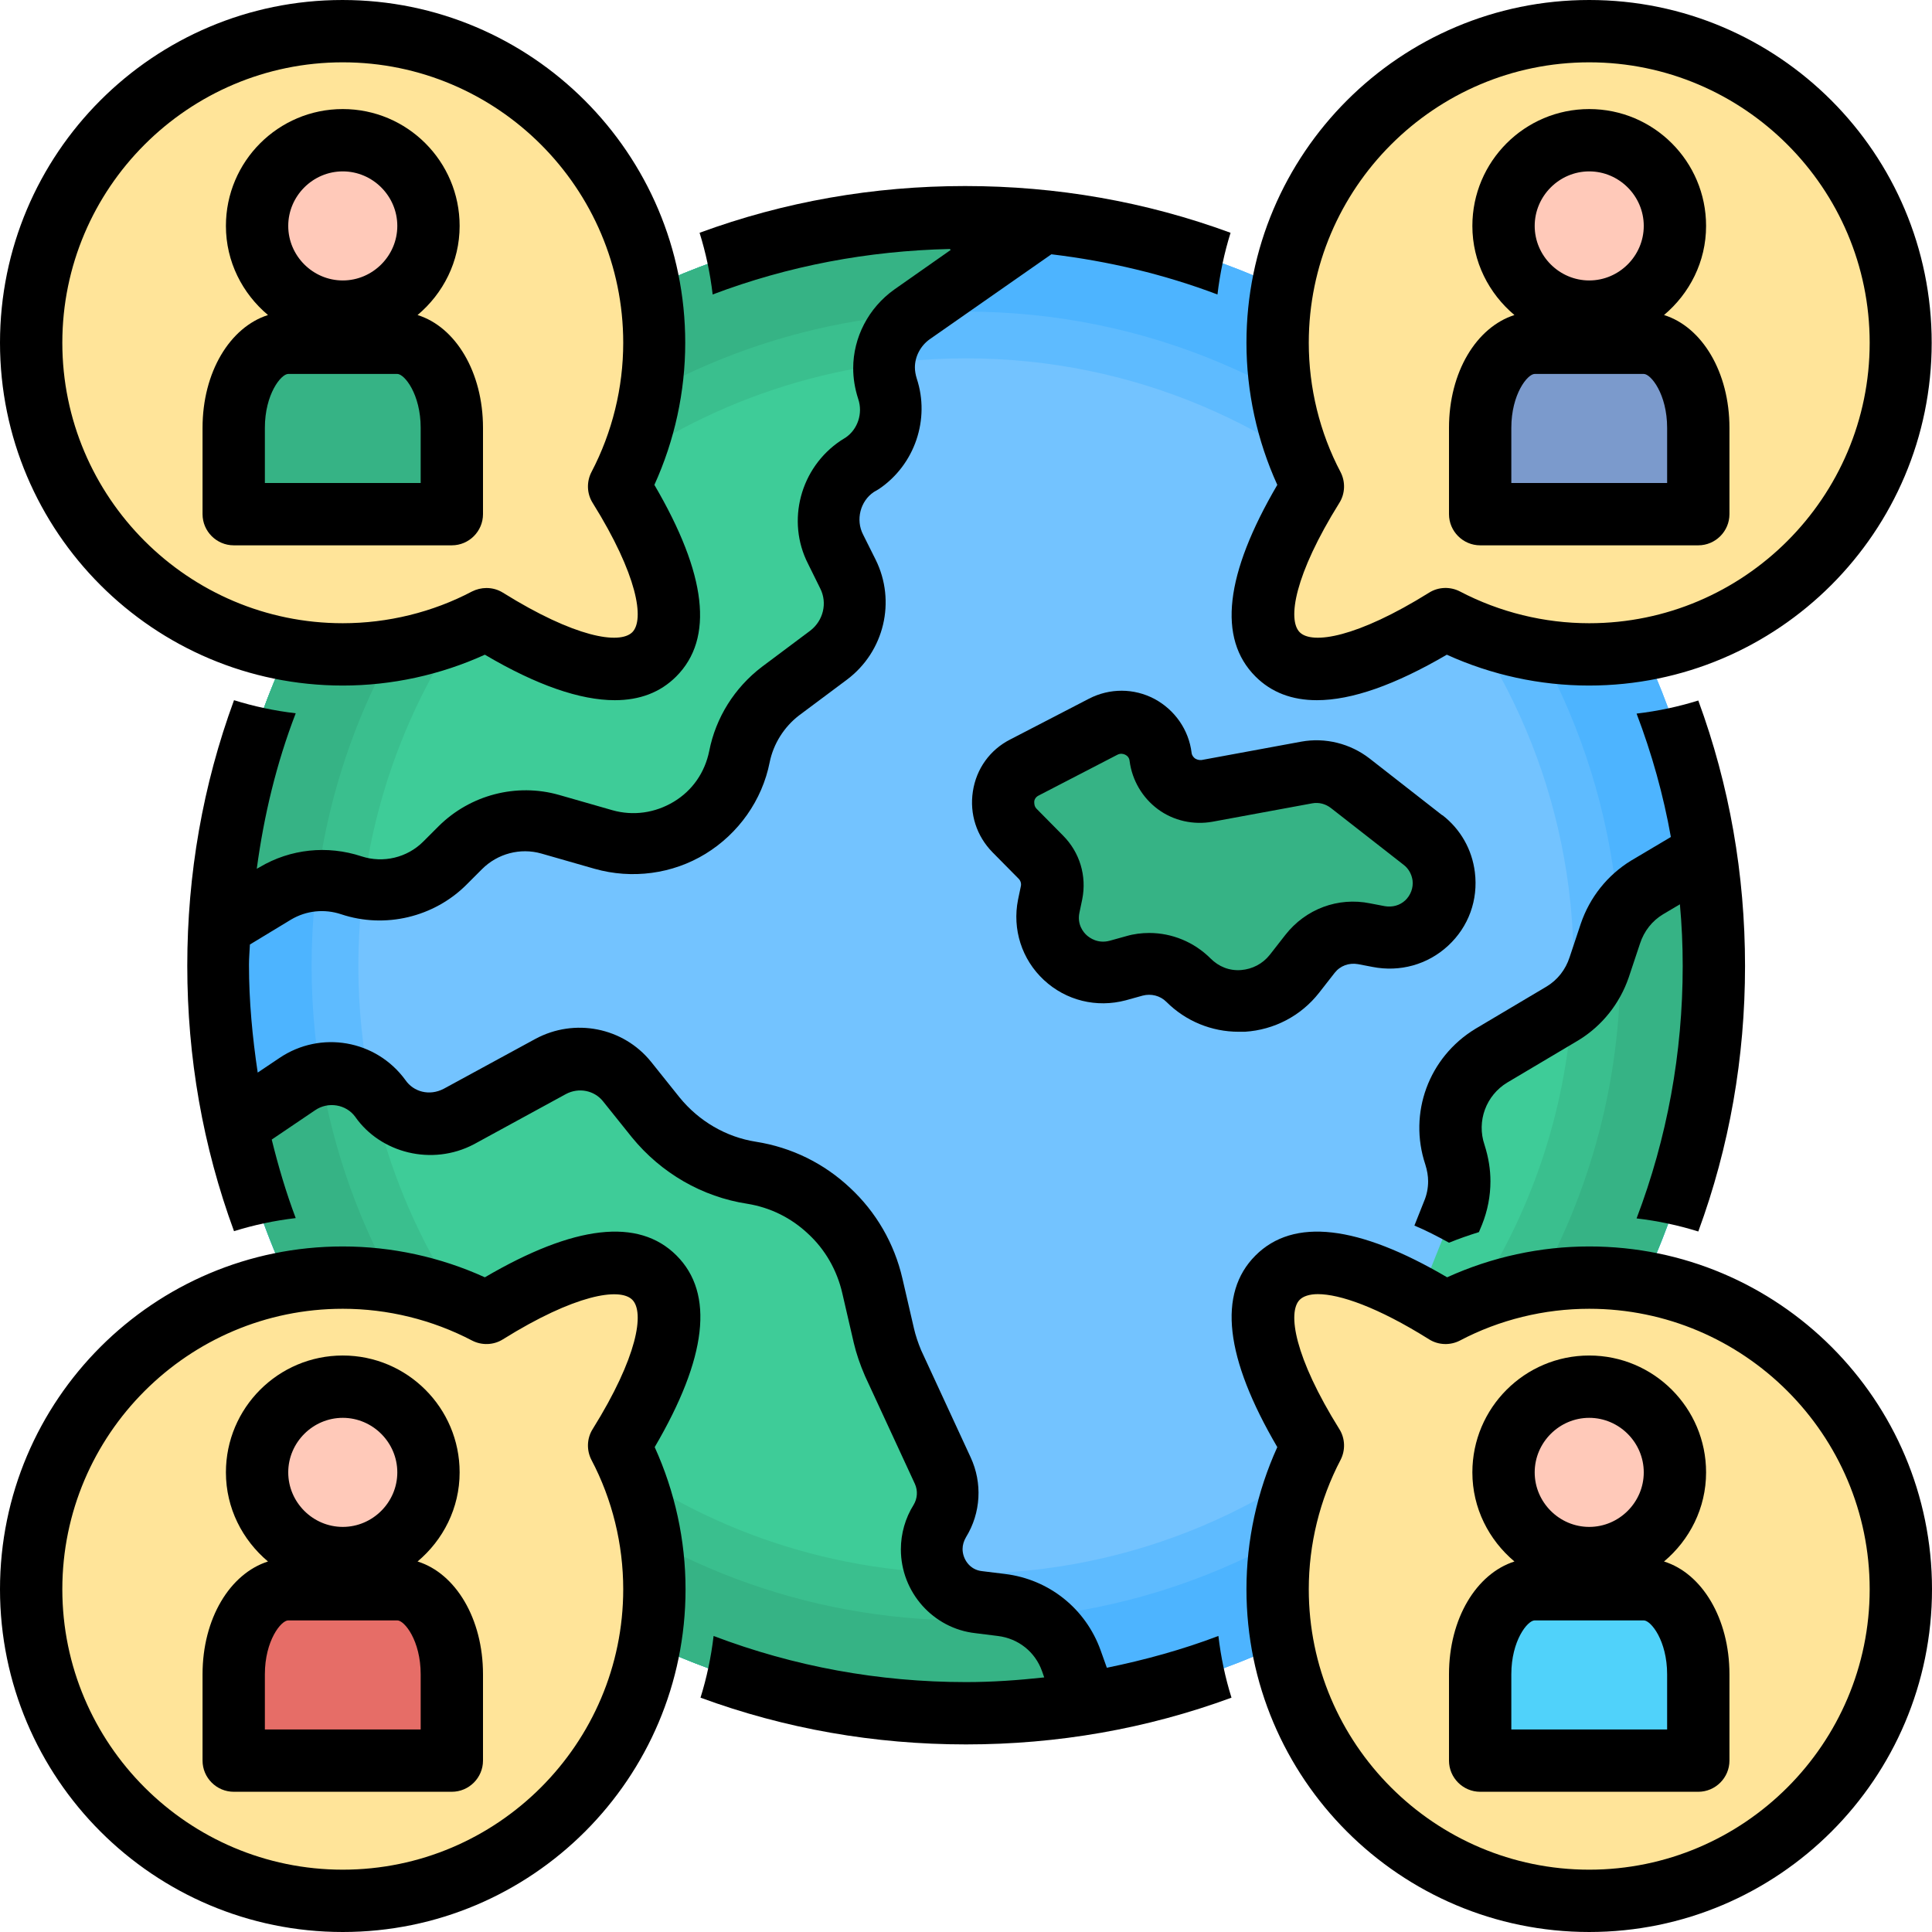
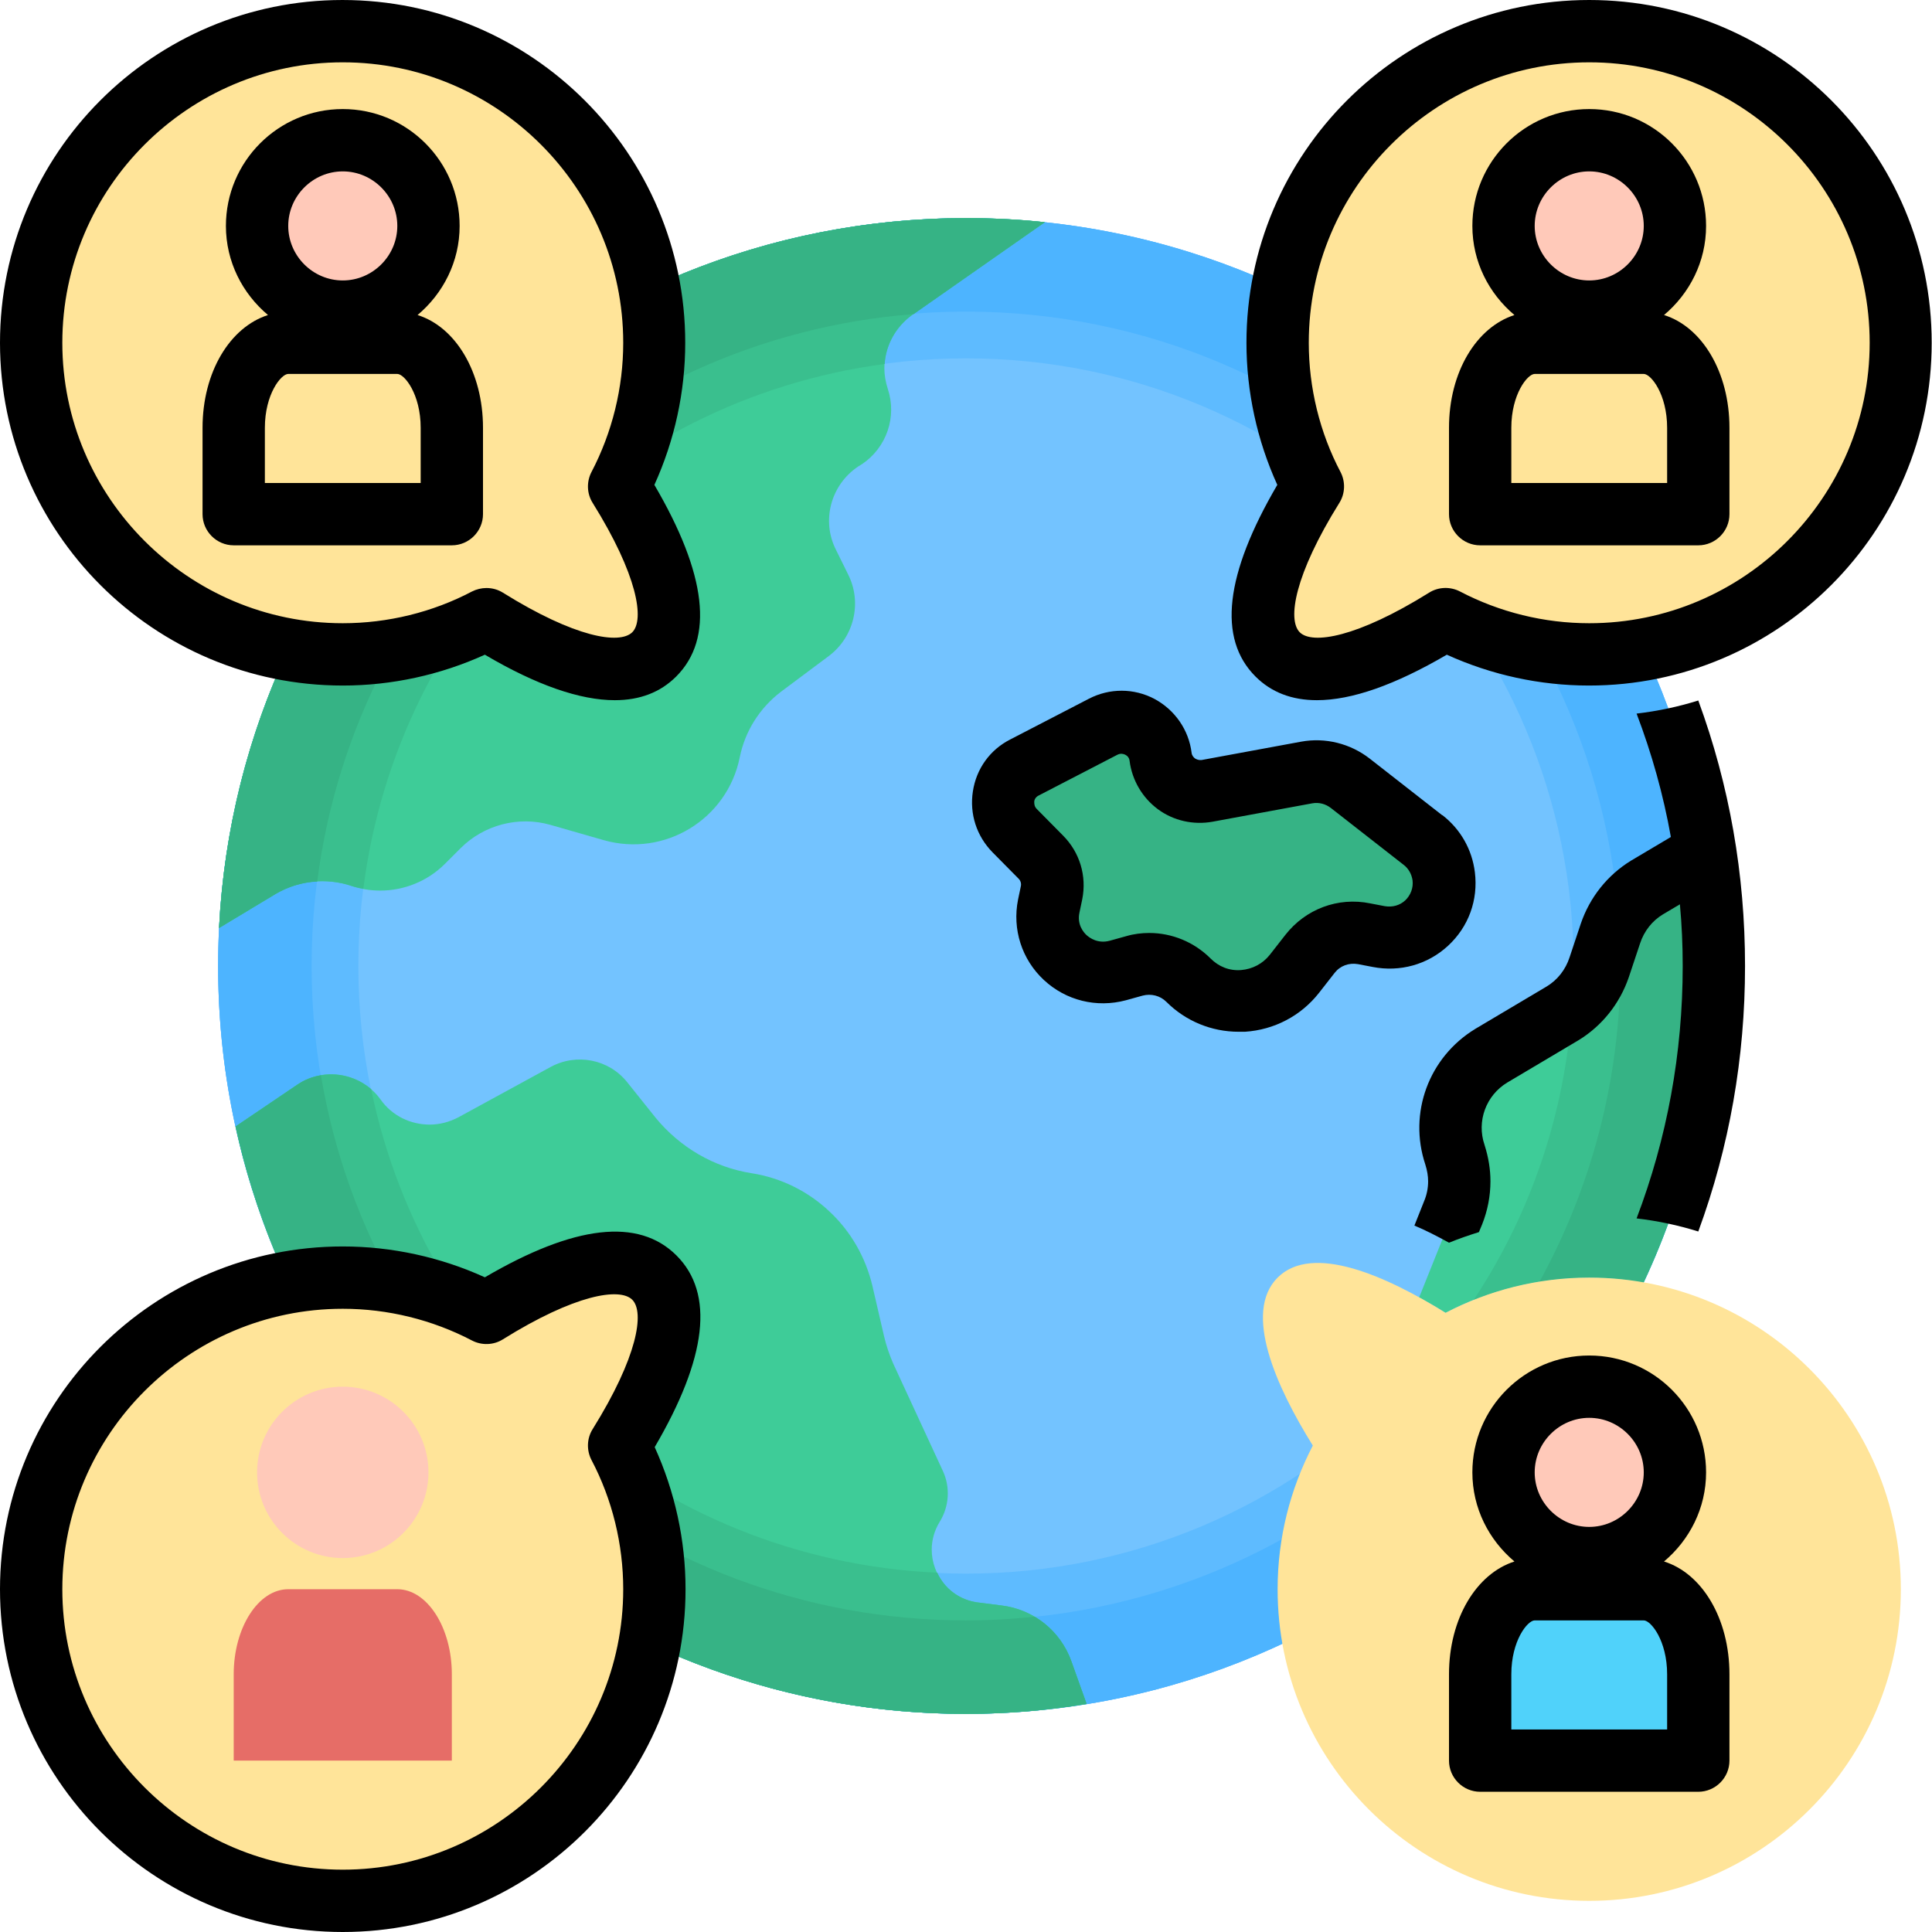
<svg xmlns="http://www.w3.org/2000/svg" data-name="Layer 1" height="62.0" preserveAspectRatio="xMidYMid meet" version="1.0" viewBox="1.0 1.0 62.0 62.0" width="62.0" zoomAndPan="magnify">
  <g>
    <circle cx="32" cy="32" fill="#73c3ff" r="24" />
  </g>
  <g>
    <path d="M32,8c-13.25,0-24,10.75-24,24s10.75,24,24,24,24-10.75,24-24-10.75-24-24-24Zm0,43.5c-10.77,0-19.5-8.73-19.5-19.5S21.23,12.5,32,12.5s19.5,8.73,19.5,19.5-8.73,19.5-19.5,19.5Z" fill="#5ebbff" />
  </g>
  <g>
    <path d="M32,8c-13.25,0-24,10.75-24,24s10.75,24,24,24,24-10.75,24-24-10.75-24-24-24Zm0,45c-11.6,0-21-9.4-21-21S20.4,11,32,11s21,9.4,21,21-9.4,21-21,21Z" fill="#4db4ff" />
  </g>
  <g>
    <path d="M53.74,42.16c1.45-3.09,2.26-6.53,2.26-10.16,0-1.23-.09-2.45-.28-3.63l-1.86,1.11c-.56,.34-.97,.86-1.18,1.47l-.36,1.1c-.21,.61-.62,1.13-1.18,1.47l-2.28,1.36c-1.09,.66-1.57,1.98-1.17,3.18,.09,.28,.14,.56,.14,.85,0,.35-.07,.69-.2,1.01l-1.09,2.72c.29,.15,.58,.32,.85,.49,1.38-.72,2.95-1.13,4.61-1.13,.59,0,1.18,.05,1.74,.16Z" fill="#3ecc98" />
  </g>
  <g>
    <path d="M35.87,55.68c-1.26,.21-2.55,.32-3.87,.32-11.48,0-21.08-8.07-23.44-18.85l1.98-1.34c.87-.59,2.05-.38,2.67,.47,.37,.53,.97,.81,1.58,.81,.31,0,.63-.08,.93-.24l2.95-1.61c.83-.45,1.86-.25,2.45,.48l.92,1.15c.78,.95,1.87,1.59,3.08,1.78,.96,.15,1.82,.59,2.49,1.22,.68,.63,1.17,1.47,1.39,2.41l.37,1.6c.07,.3,.17,.59,.29,.87l1.6,3.46c.24,.52,.2,1.13-.1,1.62-.18,.29-.26,.6-.26,.9,0,.83,.61,1.6,1.52,1.7l.71,.09c1.03,.12,1.9,.81,2.25,1.79l.49,1.37Z" fill="#3ecc98" />
  </g>
  <g>
    <path d="M34.53,8.13c-.83-.09-1.67-.13-2.53-.13-12.84,0-23.33,10.09-23.97,22.78l1.81-1.09c.74-.44,1.63-.53,2.44-.26,.3,.1,.61,.15,.92,.15,.77,0,1.52-.3,2.08-.86l.5-.5c.75-.75,1.86-1.04,2.88-.75l1.71,.49c1.96,.56,3.97-.67,4.37-2.66,.17-.84,.64-1.58,1.32-2.1l1.54-1.15c.81-.61,1.07-1.71,.62-2.61l-.39-.79c-.48-.94-.17-2.09,.71-2.68l.13-.08c.78-.53,1.12-1.51,.82-2.41-.07-.22-.11-.44-.11-.66,0-.67,.33-1.31,.9-1.72l4.25-2.97Z" fill="#3ecc98" />
  </g>
  <g>
    <path d="M56,32c0,3.63-.81,7.07-2.26,10.16-.56-.11-1.15-.16-1.74-.16-1.31,0-2.56,.26-3.71,.72,1.81-2.74,2.94-5.96,3.16-9.43,.4-.32,.7-.75,.87-1.24l.36-1.1c.21-.61,.62-1.13,1.18-1.47l1.86-1.11c.19,1.18,.28,2.4,.28,3.63Z" fill="#3abf8e" />
  </g>
  <g>
    <path d="M35.87,55.68c-1.26,.21-2.55,.32-3.87,.32-11.48,0-21.08-8.07-23.44-18.85l1.98-1.34c.74-.5,1.71-.42,2.37,.14,1.76,8.58,9.16,15.11,18.17,15.52,.23,.51,.71,.89,1.34,.96l.71,.09c1.03,.12,1.9,.81,2.25,1.79l.49,1.37Z" fill="#3abf8e" />
  </g>
  <g>
    <path d="M34.53,8.13l-4.25,2.97c-.53,.38-.85,.96-.89,1.58-8.73,1.16-15.62,8.1-16.73,16.84-.13-.02-.26-.05-.38-.09-.81-.27-1.7-.18-2.44,.26l-1.81,1.09c.64-12.69,11.13-22.78,23.97-22.78,.86,0,1.7,.04,2.53,.13Z" fill="#3abf8e" />
  </g>
  <g>
    <path d="M56,32c0,3.63-.81,7.07-2.26,10.16-.56-.11-1.15-.16-1.74-.16-.55,0-1.08,.04-1.6,.14,1.65-3,2.6-6.46,2.6-10.14,0-.53-.02-1.06-.07-1.58,.23-.38,.54-.7,.93-.94l1.86-1.11c.19,1.18,.28,2.4,.28,3.63Z" fill="#36b385" />
  </g>
  <g>
    <path d="M35.87,55.68c-1.26,.21-2.55,.32-3.87,.32-11.48,0-21.08-8.07-23.44-18.85l1.98-1.34c.23-.16,.49-.26,.76-.3,1.66,9.93,10.3,17.49,20.7,17.49,.74,0,1.48-.04,2.2-.12,.54,.32,.96,.82,1.18,1.43l.49,1.37Z" fill="#36b385" />
  </g>
  <g>
    <path d="M34.53,8.13l-4.21,2.95h-.01c-9.91,.78-17.88,8.44-19.13,18.21-.47,.02-.93,.16-1.34,.4l-1.81,1.09c.64-12.69,11.13-22.78,23.97-22.78,.86,0,1.7,.04,2.53,.13Z" fill="#36b385" />
  </g>
  <g>
    <path d="M46.67,27.95l-2.33-1.82c-.4-.31-.9-.43-1.4-.34l-3.2,.59c-.72,.13-1.4-.37-1.49-1.09h0c-.11-.88-1.06-1.38-1.84-.97l-2.53,1.31c-.76,.39-.92,1.41-.32,2.02l.84,.85c.3,.3,.43,.73,.35,1.15l-.09,.43c-.26,1.3,.94,2.42,2.21,2.07l.53-.15c.62-.17,1.28,0,1.73,.46h0c.96,.97,2.56,.87,3.4-.21l.5-.64c.41-.52,1.08-.77,1.73-.64l.47,.09c1.17,.24,2.24-.75,2.09-1.94h0c-.06-.46-.3-.88-.66-1.17Z" fill="#36b385" />
  </g>
  <g>
    <path d="M16.61,20.87c1.88,1.17,4.27,2.25,5.39,1.13s.04-3.51-1.13-5.39c.72-1.38,1.13-2.95,1.13-4.61,0-5.52-4.48-10-10-10S2,6.48,2,12s4.48,10,10,10c1.66,0,3.23-.41,4.61-1.13Z" fill="#ffe499" />
  </g>
  <g>
    <path d="M52,22c5.52,0,10-4.48,10-10s-4.48-10-10-10-10,4.48-10,10c0,1.66,.41,3.23,1.13,4.61-1.17,1.88-2.25,4.27-1.13,5.39s3.51,.04,5.39-1.13c1.38,.72,2.95,1.13,4.61,1.13Z" fill="#ffe499" />
  </g>
  <g>
    <path d="M47.39,43.13c-1.88-1.17-4.27-2.25-5.39-1.13s-.04,3.51,1.13,5.39c-.72,1.38-1.13,2.95-1.13,4.61,0,5.52,4.48,10,10,10s10-4.48,10-10-4.48-10-10-10c-1.66,0-3.23,.41-4.61,1.13Z" fill="#ffe499" />
  </g>
  <g>
    <path d="M12,42c-5.52,0-10,4.48-10,10s4.48,10,10,10c5.52,0,10-4.48,10-10,0-1.66-.41-3.23-1.13-4.61,1.17-1.88,2.25-4.27,1.13-5.39s-3.51-.04-5.39,1.13c-1.38-.72-2.95-1.13-4.61-1.13Z" fill="#ffe499" />
  </g>
  <g>
-     <path d="M8.5,17.5v-2.77c0-1.5,.79-2.73,1.75-2.73h3.5c.96,0,1.75,1.23,1.75,2.73v2.77h-7Z" fill="#36b385" />
-   </g>
+     </g>
  <g>
    <circle cx="12" cy="8.25" fill="#ffc9b9" r="2.75" />
  </g>
  <g>
-     <path d="M48.5,17.5v-2.77c0-1.5,.79-2.73,1.75-2.73h3.5c.96,0,1.75,1.23,1.75,2.73v2.77h-7Z" fill="#7b9acc" />
-   </g>
+     </g>
  <g>
    <circle cx="52" cy="8.25" fill="#ffc9b9" r="2.75" />
  </g>
  <g>
    <path d="M8.5,57.5v-2.77c0-1.5,.79-2.73,1.75-2.73h3.5c.96,0,1.75,1.23,1.75,2.73v2.77h-7Z" fill="#e66d67" />
  </g>
  <g>
    <circle cx="12" cy="48.25" fill="#ffc9b9" r="2.75" />
  </g>
  <g>
    <path d="M48.5,57.5v-2.77c0-1.5,.79-2.73,1.75-2.73h3.5c.96,0,1.75,1.23,1.75,2.73v2.77h-7Z" fill="#50d2fa" />
  </g>
  <g>
    <circle cx="52" cy="48.25" fill="#ffc9b9" r="2.75" />
  </g>
  <g>
-     <path d="M31.51,9.02l-1.81,1.27c-.83,.59-1.32,1.54-1.32,2.53,0,.31,.05,.64,.16,.98,.16,.47-.02,.98-.4,1.24l-.16,.1c-1.3,.87-1.75,2.58-1.05,3.95l.39,.79c.24,.47,.1,1.04-.32,1.36l-1.55,1.16c-.88,.67-1.48,1.63-1.69,2.7-.14,.69-.54,1.27-1.14,1.63-.6,.36-1.3,.46-1.97,.27l-1.71-.49c-1.37-.39-2.85,0-3.86,1l-.5,.5c-.51,.51-1.28,.7-1.98,.47-1.09-.36-2.28-.24-3.27,.35l-.09,.05c.23-1.71,.63-3.38,1.25-4.99-.68-.08-1.34-.22-1.98-.42-1,2.72-1.5,5.58-1.5,8.52s.5,5.8,1.5,8.52c.64-.2,1.3-.34,1.98-.42-.31-.82-.56-1.67-.77-2.52l1.39-.94c.42-.29,1-.19,1.29,.21,.81,1.16,2.46,1.59,3.81,.88l2.95-1.61c.41-.22,.91-.12,1.19,.23l.93,1.16c.94,1.15,2.26,1.91,3.7,2.13,.74,.12,1.41,.45,1.96,.97,.54,.5,.92,1.16,1.09,1.9l.37,1.6c.08,.34,.2,.69,.36,1.06l1.6,3.46c.1,.22,.08,.47-.04,.67-.27,.43-.41,.93-.41,1.43,0,1.38,1.04,2.54,2.39,2.69l.72,.09c.66,.08,1.2,.51,1.42,1.13l.07,.2c-.83,.09-1.66,.15-2.51,.15-2.8,0-5.52-.5-8.1-1.48-.08,.68-.22,1.34-.42,1.98,2.72,1,5.58,1.5,8.52,1.5s5.8-.5,8.52-1.5c-.2-.64-.34-1.3-.42-1.98-1.16,.44-2.36,.77-3.58,1.02l-.2-.56c-.48-1.34-1.66-2.28-3.07-2.45l-.73-.09c-.41-.04-.63-.4-.63-.71,0-.13,.04-.26,.11-.38,.48-.78,.53-1.74,.15-2.56l-1.59-3.44c-.1-.24-.18-.48-.23-.7l-.37-1.6c-.26-1.13-.85-2.14-1.68-2.91-.84-.79-1.88-1.3-3.02-1.48-.96-.15-1.83-.66-2.45-1.42l-.92-1.15c-.89-1.1-2.45-1.41-3.71-.73l-2.94,1.6c-.46,.24-.97,.1-1.23-.28-.94-1.29-2.72-1.6-4.04-.71l-.7,.47c-.17-1.14-.28-2.29-.28-3.46,0-.22,.02-.43,.03-.65l1.32-.8c.49-.29,1.07-.35,1.61-.17,1.41,.47,2.98,.09,4.02-.95l.5-.5c.5-.5,1.23-.69,1.9-.5l1.71,.49c1.2,.34,2.5,.17,3.56-.48,1.06-.65,1.82-1.72,2.06-2.94,.12-.59,.46-1.13,.94-1.5l1.54-1.15c1.2-.9,1.58-2.52,.92-3.85l-.4-.8c-.25-.48-.09-1.08,.34-1.37l.17-.1c1.15-.78,1.64-2.24,1.21-3.54-.04-.13-.06-.25-.06-.36,0-.35,.18-.69,.47-.9l3.91-2.73c1.83,.22,3.61,.64,5.33,1.29,.08-.68,.22-1.34,.42-1.98-2.72-1-5.58-1.5-8.52-1.5s-5.8,.5-8.52,1.5c.2,.64,.34,1.3,.42,1.98,2.43-.92,4.98-1.4,7.61-1.46Z" />
-   </g>
+     </g>
  <g>
    <path d="M47.28,27.16l-2.33-1.82c-.62-.48-1.42-.68-2.19-.54l-3.2,.59c-.09,.01-.16-.02-.21-.05-.04-.03-.1-.09-.11-.18-.09-.74-.54-1.38-1.19-1.73-.66-.35-1.44-.35-2.1-.01l-2.53,1.31c-.65,.33-1.09,.94-1.2,1.67-.11,.72,.12,1.43,.63,1.95l.84,.85c.06,.06,.09,.15,.07,.24l-.09,.43c-.19,.95,.12,1.92,.83,2.58,.71,.66,1.69,.9,2.63,.65l.54-.15c.27-.07,.56,0,.76,.2,.62,.62,1.45,.96,2.32,.96,.07,0,.13,0,.2,0,.94-.06,1.8-.51,2.38-1.25l.5-.64c.18-.23,.46-.33,.75-.28l.47,.09c.87,.17,1.76-.07,2.42-.68,.66-.61,.97-1.47,.86-2.36-.09-.73-.46-1.38-1.04-1.83Zm-1.18,2.73c-.18,.17-.42,.23-.66,.19l-.47-.09c-1.03-.21-2.07,.18-2.72,1.01l-.5,.64c-.23,.29-.56,.46-.92,.49-.38,.03-.72-.11-.98-.37-.53-.53-1.24-.82-1.97-.82-.24,0-.49,.03-.73,.1l-.54,.15c-.38,.1-.64-.09-.74-.18-.1-.09-.31-.34-.23-.72l.09-.43c.15-.75-.08-1.51-.62-2.05l-.84-.85c-.08-.08-.08-.17-.08-.23,0-.06,.04-.15,.14-.2l2.53-1.31c.1-.05,.19-.03,.25,0,.06,.03,.13,.09,.14,.2,.08,.62,.41,1.18,.91,1.55,.5,.37,1.14,.51,1.75,.4l3.2-.59c.22-.04,.43,.02,.6,.15l2.33,1.82h0c.16,.12,.26,.3,.29,.5,.03,.24-.06,.48-.24,.65Z" />
  </g>
  <g>
    <path d="M51.73,30.64l-.36,1.08c-.13,.4-.39,.73-.74,.94l-2.29,1.36c-1.49,.91-2.15,2.7-1.6,4.35,.06,.19,.09,.37,.09,.54,0,.21-.04,.43-.13,.64l-.31,.78c.36,.15,.73,.34,1.11,.55,.32-.13,.64-.24,.96-.34l.1-.24c.18-.45,.27-.92,.27-1.39,0-.38-.06-.76-.19-1.17-.26-.76,.05-1.59,.73-2l2.29-1.36c.75-.46,1.32-1.17,1.61-2.02l.36-1.08c.13-.4,.39-.73,.74-.94l.54-.32c.06,.65,.09,1.31,.09,1.98,0,2.8-.5,5.52-1.48,8.1,.68,.08,1.34,.22,1.98,.42,1-2.72,1.5-5.58,1.5-8.52s-.5-5.8-1.5-8.52c-.64,.2-1.3,.34-1.98,.42,.49,1.29,.86,2.61,1.1,3.96l-1.28,.76c-.75,.46-1.32,1.17-1.61,2.02Z" />
  </g>
  <g>
    <path d="M8.5,18.5h7c.55,0,1-.45,1-1v-2.77c0-1.79-.88-3.24-2.1-3.62,.82-.69,1.35-1.71,1.35-2.86,0-2.07-1.68-3.75-3.75-3.75s-3.75,1.68-3.75,3.75c0,1.15,.53,2.17,1.35,2.86-1.22,.39-2.1,1.83-2.1,3.62v2.77c0,.55,.45,1,1,1Zm3.5-12c.96,0,1.75,.79,1.75,1.75s-.79,1.75-1.75,1.75-1.75-.79-1.75-1.75,.79-1.75,1.75-1.75Zm-2.5,8.23c0-1.08,.52-1.73,.75-1.73h3.5c.23,0,.75,.65,.75,1.73v1.77h-5v-1.77Z" />
  </g>
  <g>
    <path d="M54.4,11.11c.82-.69,1.35-1.71,1.35-2.86,0-2.07-1.68-3.75-3.75-3.75s-3.75,1.68-3.75,3.75c0,1.15,.53,2.17,1.35,2.86-1.22,.39-2.1,1.83-2.1,3.62v2.77c0,.55,.45,1,1,1h7c.55,0,1-.45,1-1v-2.77c0-1.79-.88-3.24-2.1-3.62Zm-2.4-4.61c.96,0,1.75,.79,1.75,1.75s-.79,1.75-1.75,1.75-1.75-.79-1.75-1.75,.79-1.75,1.75-1.75Zm2.5,10h-5v-1.77c0-1.08,.52-1.73,.75-1.73h3.5c.23,0,.75,.65,.75,1.73v1.77Z" />
  </g>
  <g>
-     <path d="M8.5,58.5h7c.55,0,1-.45,1-1v-2.77c0-1.79-.88-3.24-2.1-3.62,.82-.69,1.35-1.71,1.35-2.86,0-2.07-1.68-3.75-3.75-3.75s-3.75,1.68-3.75,3.75c0,1.15,.53,2.17,1.35,2.86-1.22,.39-2.1,1.83-2.1,3.62v2.77c0,.55,.45,1,1,1Zm3.5-12c.96,0,1.75,.79,1.75,1.75s-.79,1.75-1.75,1.75-1.75-.79-1.75-1.75,.79-1.75,1.75-1.75Zm-2.5,8.23c0-1.08,.52-1.73,.75-1.73h3.5c.23,0,.75,.65,.75,1.73v1.77h-5v-1.77Z" />
-   </g>
+     </g>
  <g>
    <path d="M54.4,51.11c.82-.69,1.35-1.71,1.35-2.86,0-2.07-1.68-3.75-3.75-3.75s-3.75,1.68-3.75,3.75c0,1.15,.53,2.17,1.35,2.86-1.22,.39-2.1,1.83-2.1,3.62v2.77c0,.55,.45,1,1,1h7c.55,0,1-.45,1-1v-2.77c0-1.79-.88-3.24-2.1-3.62Zm-2.4-4.61c.96,0,1.75,.79,1.75,1.75s-.79,1.75-1.75,1.75-1.75-.79-1.75-1.75,.79-1.75,1.75-1.75Zm2.5,10h-5v-1.77c0-1.08,.52-1.73,.75-1.73h3.5c.23,0,.75,.65,.75,1.73v1.77Z" />
  </g>
  <g>
    <path d="M12,23c1.57,0,3.13-.34,4.56-.99,1.66,.98,3.06,1.46,4.17,1.46,.8,0,1.46-.25,1.97-.76,1.22-1.22,.98-3.28-.7-6.15,.65-1.43,.99-2.99,.99-4.56,0-6.07-4.93-11-11-11S1,5.93,1,12s4.93,11,11,11Zm0-20c4.96,0,9,4.04,9,9,0,1.44-.35,2.87-1.02,4.15-.16,.31-.15,.69,.04,.99,1.44,2.31,1.67,3.75,1.27,4.15-.41,.4-1.84,.17-4.15-1.27-.16-.1-.34-.15-.53-.15-.16,0-.32,.04-.46,.11-1.27,.67-2.71,1.02-4.15,1.02-4.96,0-9-4.04-9-9S7.04,3,12,3Z" />
  </g>
  <g>
    <path d="M52,1c-6.07,0-11,4.93-11,11,0,1.57,.34,3.13,.99,4.56-1.68,2.87-1.92,4.93-.7,6.15,.51,.51,1.17,.76,1.97,.76,1.12,0,2.51-.49,4.17-1.46,1.43,.65,2.99,.99,4.56,.99,6.07,0,11-4.93,11-11S58.07,1,52,1Zm0,20c-1.44,0-2.87-.35-4.15-1.02-.31-.16-.69-.15-.99,.04-2.31,1.44-3.75,1.67-4.15,1.27-.4-.4-.17-1.84,1.27-4.15,.19-.3,.2-.68,.04-.99-.67-1.27-1.02-2.71-1.02-4.15,0-4.96,4.04-9,9-9s9,4.04,9,9-4.04,9-9,9Z" />
  </g>
  <g>
-     <path d="M52,41c-1.57,0-3.13,.34-4.56,.99-2.86-1.68-4.93-1.92-6.15-.7-1.22,1.22-.98,3.28,.7,6.15-.65,1.43-.99,2.99-.99,4.56,0,6.07,4.93,11,11,11s11-4.93,11-11-4.93-11-11-11Zm0,20c-4.96,0-9-4.04-9-9,0-1.44,.35-2.87,1.02-4.15,.16-.31,.15-.69-.04-.99-1.44-2.31-1.67-3.75-1.27-4.15,.11-.11,.31-.18,.58-.18,.7,0,1.91,.41,3.57,1.45,.3,.19,.68,.2,.99,.04,1.27-.67,2.71-1.02,4.15-1.02,4.96,0,9,4.04,9,9s-4.04,9-9,9Z" />
-   </g>
+     </g>
  <g>
    <path d="M12,63c6.07,0,11-4.93,11-11,0-1.57-.34-3.13-.99-4.56,1.68-2.87,1.92-4.93,.7-6.15-1.22-1.22-3.28-.98-6.15,.7-1.43-.65-2.99-.99-4.56-.99-6.07,0-11,4.93-11,11s4.93,11,11,11Zm0-20c1.44,0,2.87,.35,4.15,1.02,.31,.16,.69,.15,.99-.04,2.31-1.44,3.75-1.67,4.15-1.27,.4,.4,.17,1.84-1.27,4.15-.19,.3-.2,.68-.04,.99,.67,1.27,1.02,2.71,1.02,4.15,0,4.96-4.04,9-9,9s-9-4.04-9-9,4.04-9,9-9Z" />
  </g>
</svg>